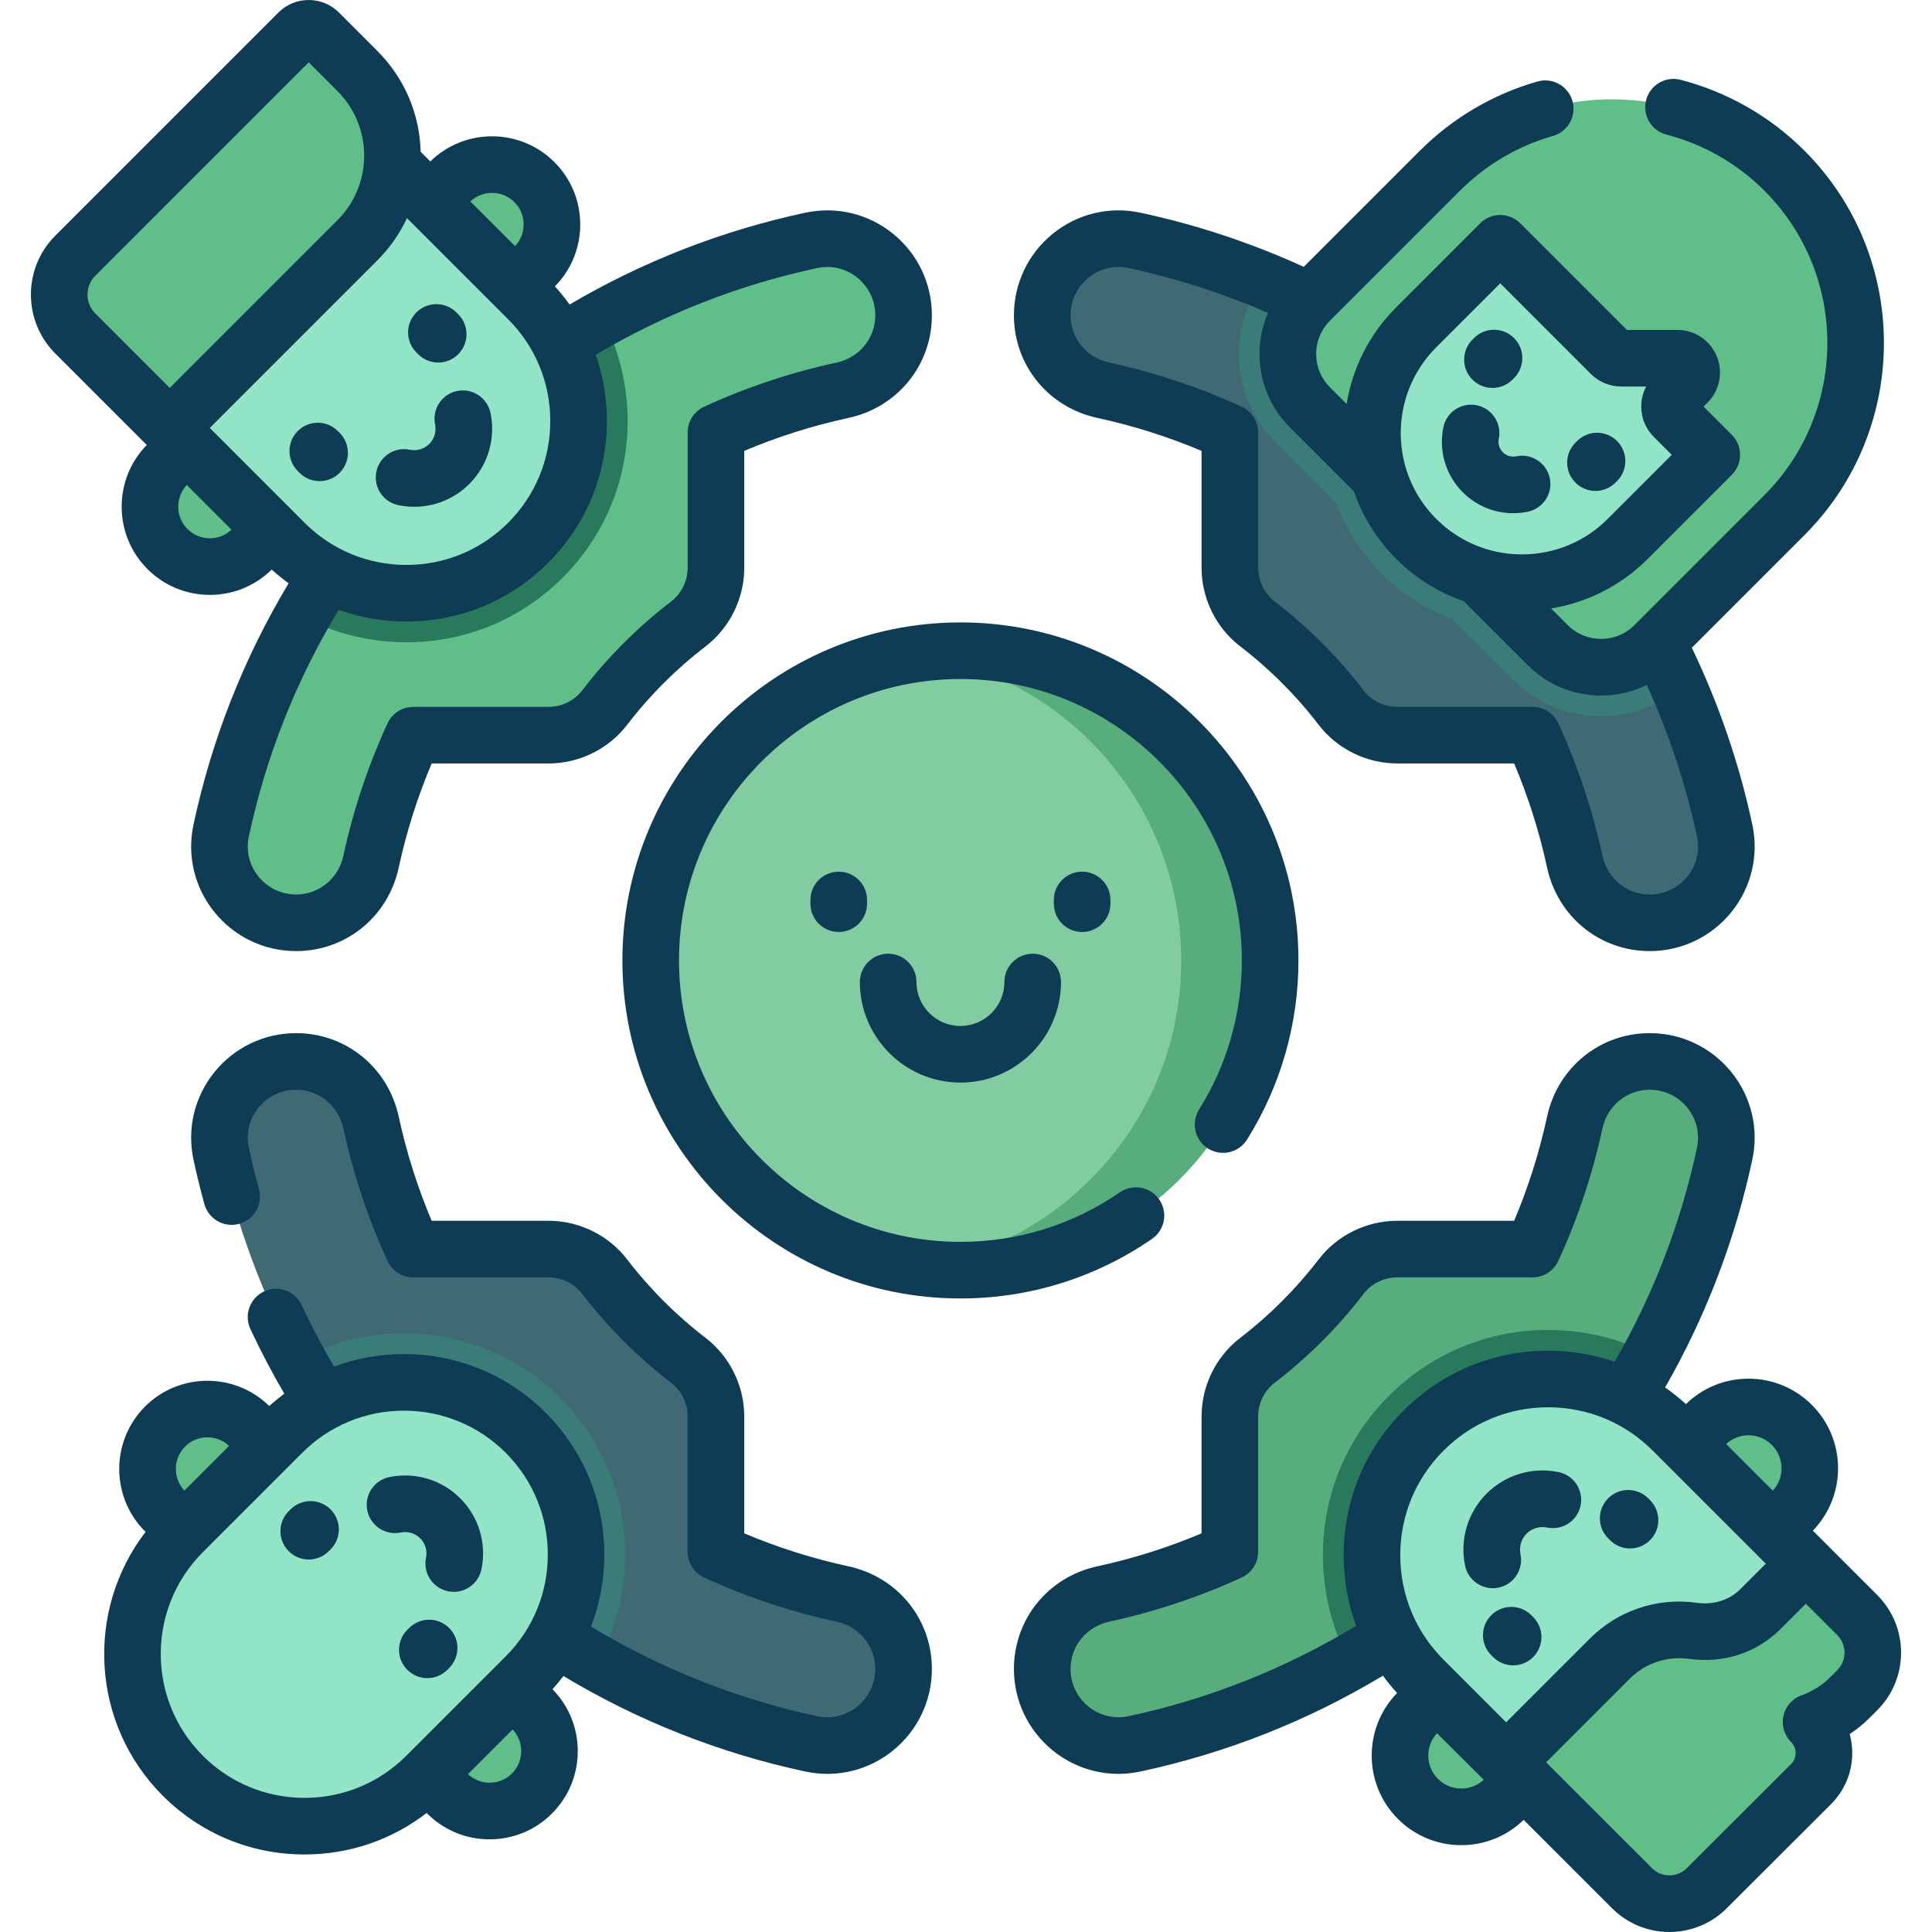
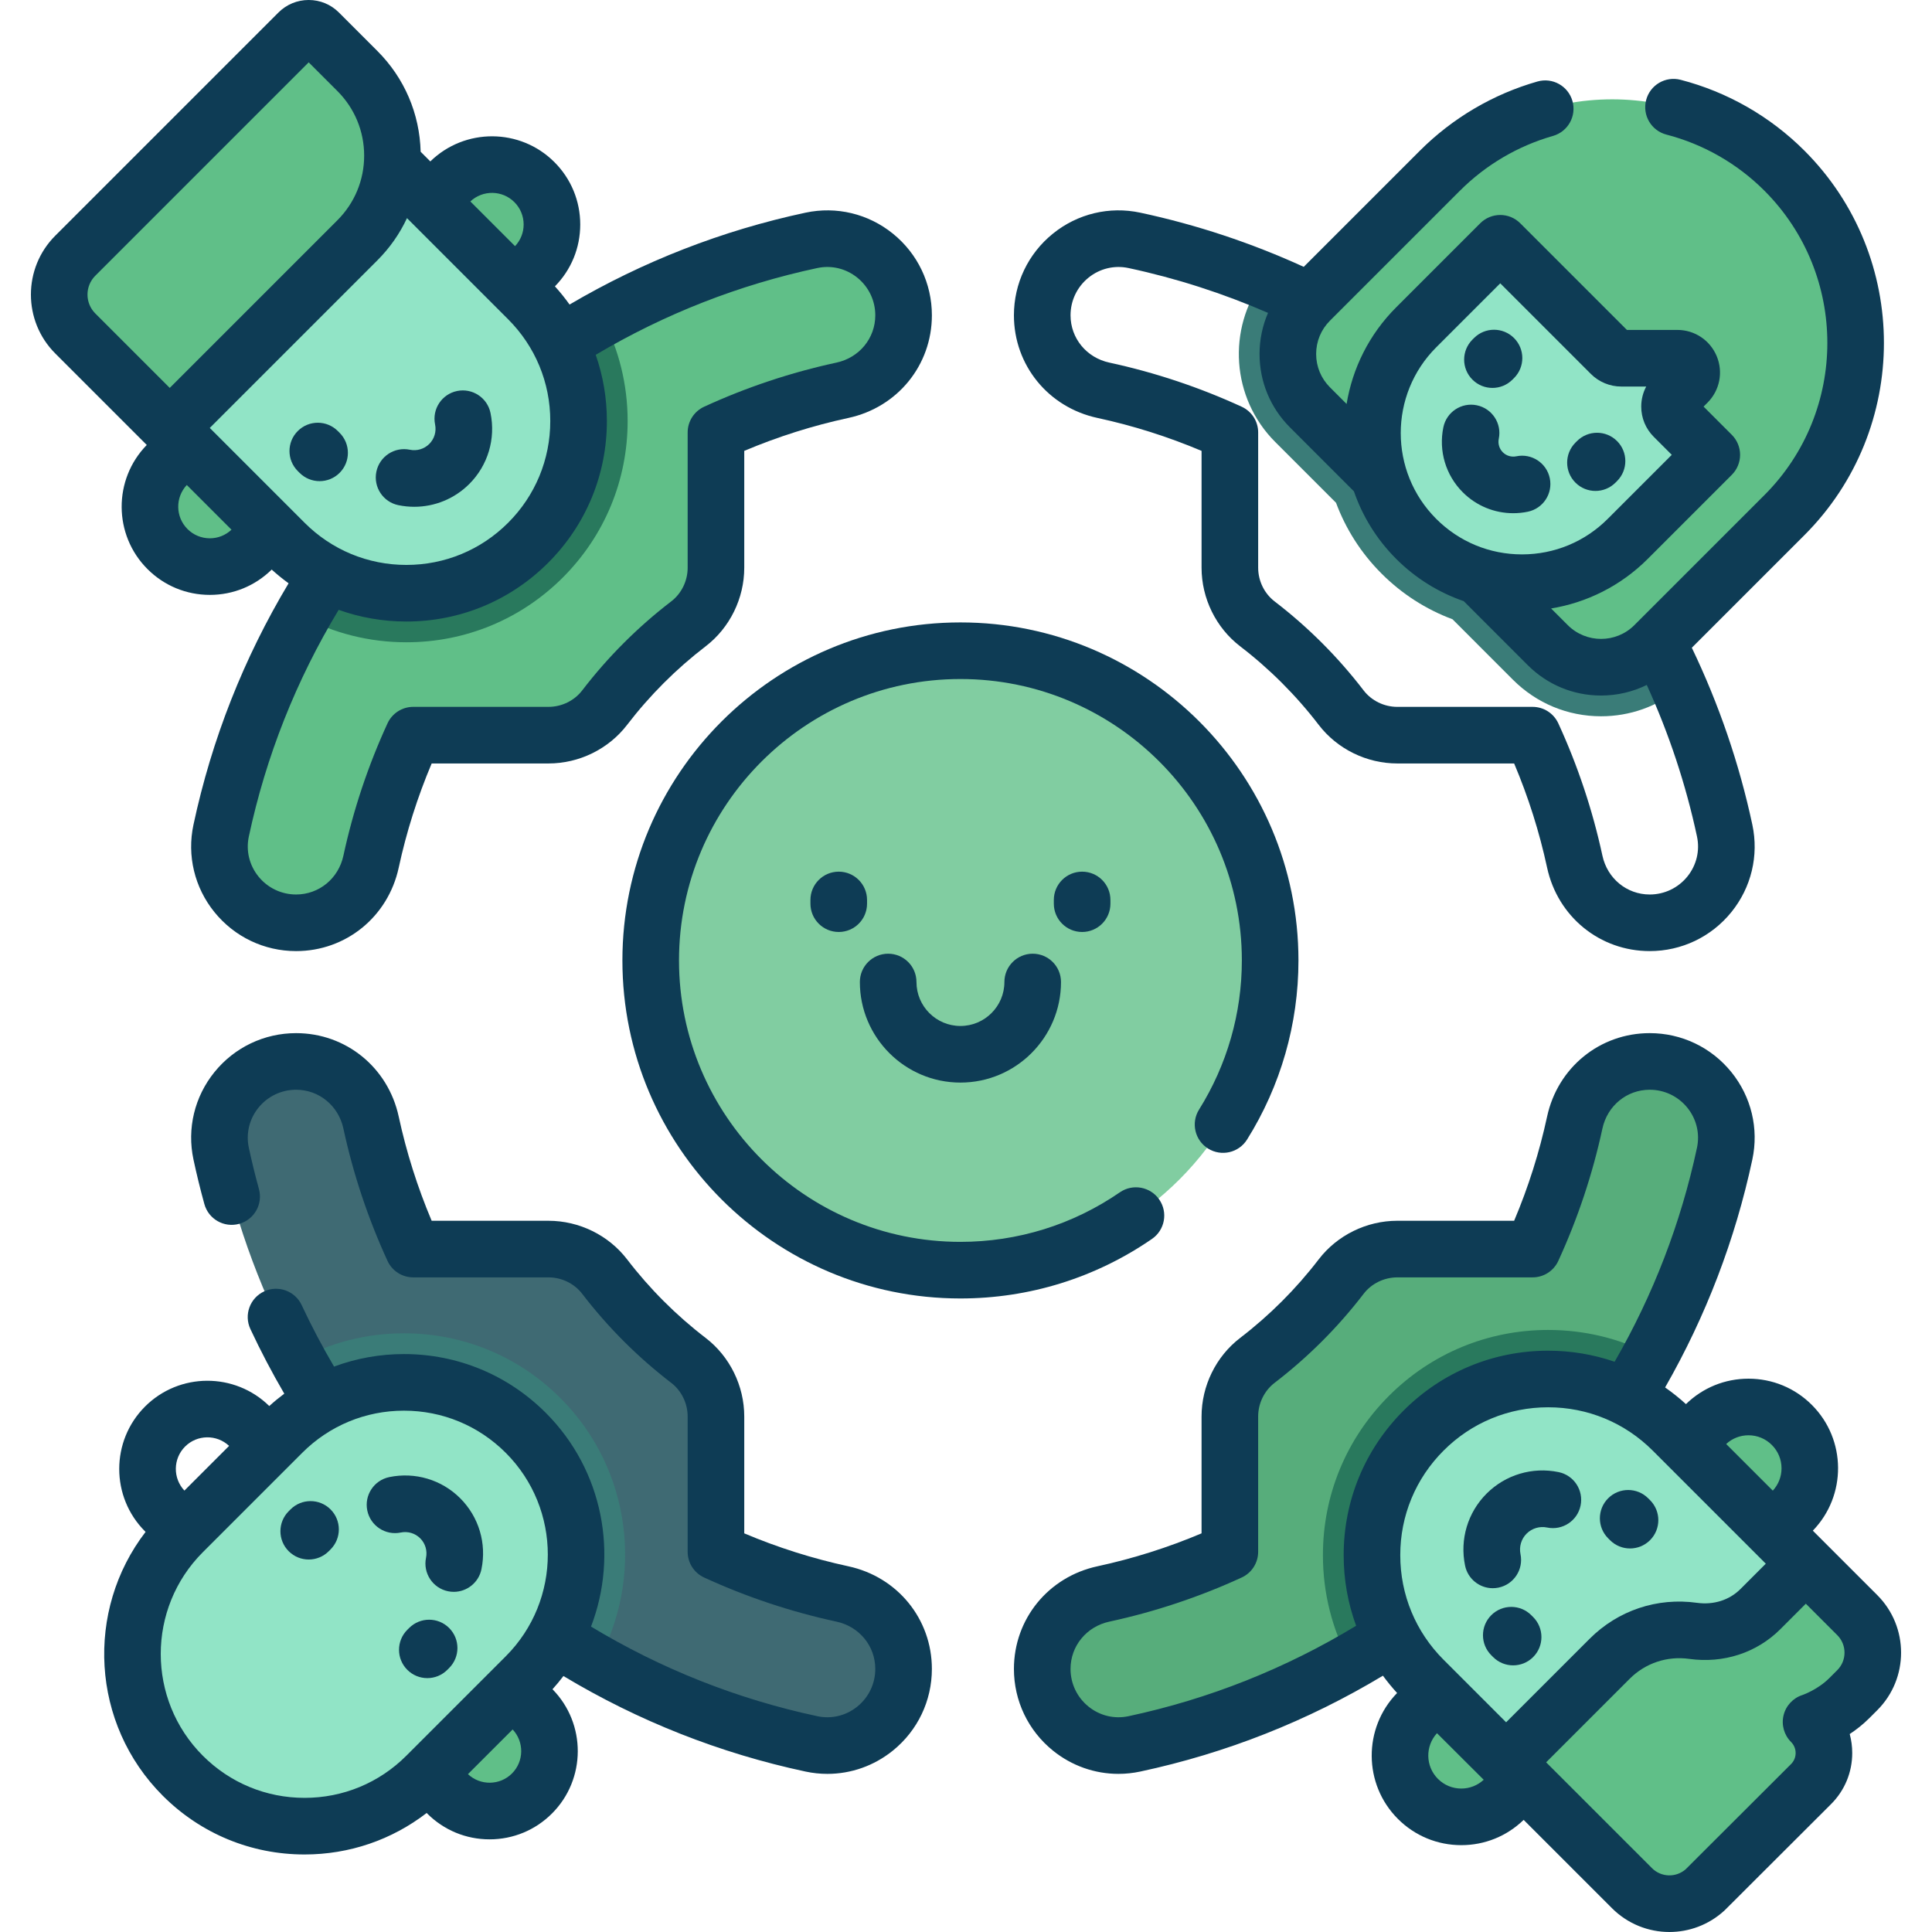
<svg xmlns="http://www.w3.org/2000/svg" version="1.1" width="512" height="512" x="0" y="0" viewBox="0 0 512 512" style="enable-background:new 0 0 512 512" xml:space="preserve" class="">
  <g>
    <path d="m182.438 360.511c-8.337-6.392-15.805-13.86-22.197-22.197-3.543-4.621-9.061-7.298-14.884-7.298h-35.848c-4.878-10.61-8.653-21.832-11.175-33.521-2.031-9.413-10.238-16.203-19.867-16.203-12.866 0-22.549 11.841-19.86 24.424 16.708 78.169 78.261 139.721 156.43 156.43 12.582 2.689 24.424-6.994 24.424-19.86 0-9.629-6.79-17.836-16.203-19.867-11.689-2.522-22.911-6.297-33.521-11.175v-35.848c-.001-5.824-2.678-11.342-7.299-14.885z" fill="#3f6a73" data-original="#64e0c4" class="" />
    <path d="m158.21 440.66c-33.36-18.72-60.9-46.57-79.26-80.17 8.52-4.67 18.13-7.15 28.11-7.15 15.66 0 30.39 6.1 41.46 17.17 18.97 18.98 22.2 47.82 9.69 70.15z" fill="#3a7c78" data-original="#27d1b3" class="" />
-     <path d="m333.223 165.332c8.337 6.392 15.805 13.86 22.197 22.197 3.543 4.621 9.06 7.298 14.884 7.298h35.848c4.878 10.61 8.653 21.832 11.175 33.521 2.031 9.413 10.238 16.203 19.867 16.203 12.866 0 22.549-11.841 19.86-24.424-16.708-78.169-78.26-139.721-156.43-156.43-12.582-2.689-24.424 6.994-24.424 19.86 0 9.629 6.79 17.836 16.203 19.867 11.689 2.522 22.911 6.297 33.521 11.175v35.848c.001 5.824 2.678 11.341 7.299 14.885z" fill="#3f6a73" data-original="#fc7cb6" class="" />
    <path d="m445.05 182.48c-5.85 4.75-13.1 7.34-20.75 7.34-8.81 0-17.09-3.43-23.32-9.65l-16.05-16.06c-6.98-2.6-13.39-6.68-18.81-12.11-5.5-5.49-9.51-11.91-12.06-18.76l-16.11-16.11c-11.68-11.68-12.75-30.01-3.21-42.91 49.47 20.18 89.24 59.25 110.31 108.26z" fill="#3a7c78" data-original="#fb5fa7" class="" />
    <path d="m406.152 331.016h-35.848c-5.823 0-11.341 2.677-14.884 7.298-6.392 8.337-13.86 15.805-22.197 22.197-4.621 3.543-7.298 9.061-7.298 14.884v35.848c-10.61 4.878-21.832 8.653-33.521 11.175-9.413 2.031-16.203 10.238-16.203 19.867 0 12.866 11.841 22.549 24.424 19.86 78.169-16.708 139.721-78.26 156.43-156.43 2.689-12.582-6.994-24.424-19.86-24.424-9.629 0-17.836 6.79-19.867 16.203-2.523 11.69-6.297 22.912-11.176 33.522z" fill="#57ad7b" data-original="#688d97" class="" />
    <path d="m437.52 358.99c-18.29 34.17-46.06 62.51-79.78 81.52-4.68-8.61-7.16-18.31-7.15-28.38-.01-15.93 6.2-30.92 17.48-42.2 11.27-11.28 26.26-17.48 42.2-17.48 9.639 0 18.92 2.26 27.25 6.54z" fill="#29795d" data-original="#557983" class="" />
    <path d="m78.466 244.55c9.629 0 17.837-6.79 19.867-16.203 2.522-11.689 6.297-22.911 11.175-33.521h35.848c5.823 0 11.341-2.677 14.884-7.298 6.392-8.337 13.86-15.805 22.197-22.197 4.621-3.543 7.298-9.061 7.298-14.884v-35.848c10.61-4.878 21.832-8.653 33.521-11.175 9.413-2.031 16.203-10.238 16.203-19.867 0-12.866-11.841-22.549-24.424-19.86-78.169 16.708-139.721 78.26-156.43 156.43-2.688 12.582 6.995 24.423 19.861 24.423z" fill="#60bf88" data-original="#5591d6" class="" />
    <path d="m166.33 111.58c0 15.66-6.1 30.38-17.17 41.46-11.08 11.07-25.8 17.17-41.47 17.17-9.79 0-19.22-2.38-27.61-6.88 18.61-33.17 46.25-60.6 79.59-78.96 4.35 8.29 6.66 17.57 6.66 27.21z" fill="#29795d" data-original="#1475cb" class="" />
    <circle cx="463.366" cy="389.121" fill="#60bf88" r="16.257" data-original="#f5a871" class="" />
    <circle cx="387.259" cy="465.229" fill="#60bf88" r="16.257" data-original="#f5a871" class="" />
    <path d="m423.066 490.96-45.806-45.806c-9.118-9.118-13.681-21.068-13.673-33.018-.008-11.95 4.555-23.9 13.673-33.018 18.232-18.232 47.796-18.232 66.032.004l45.806 45.806z" fill="#91e4c6" data-original="#fdd1a7" class="" />
    <path d="m452.37 500.382 27.581-27.581c4.546-4.546 4.546-11.917 0-16.463 0 0 5.596-1.775 10.142-6.321l2.105-2.105c5.491-5.491 5.491-14.394 0-19.886l-13.635-13.635-12.047 12.047c-4.672 4.672-11.284 6.666-17.828 5.755-7.844-1.092-16.088 1.376-22.12 7.408l-27.432 27.432 33.349 33.349c5.491 5.491 14.394 5.491 19.885 0z" fill="#60bf88" data-original="#fddd45" class="" />
    <circle cx="130.382" cy="59.496" fill="#60bf88" r="15.889" data-original="#f5a871" class="" />
    <circle cx="55.614" cy="134.264" fill="#60bf88" r="15.889" data-original="#f5a871" class="" />
    <path d="m139.963 143.845c-17.822 17.822-46.716 17.822-64.538 0l-39.19-39.19 64.538-64.538 39.19 39.19c17.821 17.821 17.821 46.716 0 64.538z" fill="#91e4c6" data-original="#fdd1a7" class="" />
    <path d="m94.712 63.679-49.726 49.726-25.038-25.037c-5.688-5.688-5.688-14.911 0-20.599l59.148-59.147c1.496-1.496 3.922-1.496 5.419 0l10.197 10.198c12.388 12.388 12.388 32.472 0 44.859z" fill="#60bf88" data-original="#fddd45" class="" />
-     <circle cx="54.978" cy="389.288" fill="#60bf88" r="15.889" data-original="#c47a4a" class="" />
    <circle cx="129.746" cy="464.056" fill="#60bf88" r="15.889" data-original="#c47a4a" class="" />
    <path d="m48.447 470.586c-17.822-17.822-17.822-46.716 0-64.538l26.341-26.341c17.822-17.822 46.716-17.822 64.538 0 17.822 17.822 17.822 46.716 0 64.538l-26.341 26.341c-17.821 17.822-46.716 17.822-64.538 0z" fill="#91e4c6" data-original="#e89a5e" class="" />
    <path d="m410.176 170.973-63.032-63.032c-7.802-7.802-7.802-20.451 0-28.253l34.458-34.458c25.208-25.208 66.077-25.208 91.285 0 25.208 25.208 25.208 66.077 0 91.285l-34.458 34.458c-7.802 7.801-20.452 7.801-28.253 0z" fill="#60bf88" data-original="#d68a5a" class="" />
    <path d="m453.643 120.534-22.28 22.28c-15.475 15.475-40.573 15.476-56.055-.006s-15.481-40.579-.006-56.055l22.28-22.28 29.34 29.34c.717.717 1.691 1.122 2.704 1.122h14.895c3.382 0 5.073 4.082 2.682 6.474l-3.638 3.638c-1.492 1.492-1.497 3.912-.006 5.403z" fill="#91e4c6" data-original="#ffe5c4" class="" />
    <circle cx="254.524" cy="254.527" fill="#81cda1" r="82.08" data-original="#fee265" class="" />
-     <path d="m336.608 254.527c0 45.329-36.754 82.084-82.084 82.084-4.007 0-7.936-.285-11.787-.845 39.75-5.716 70.297-39.907 70.297-81.239s-30.547-75.522-70.297-81.239c3.85-.56 7.779-.845 11.787-.845 45.33 0 82.084 36.755 82.084 82.084z" fill="#57ad7b" data-original="#fdd330" class="" />
    <path d="m224.838 415.087c-9.436-2.036-18.699-4.968-27.603-8.731v-30.96c0-8.133-3.826-15.922-10.234-20.836-7.816-5.993-14.817-12.994-20.809-20.809-4.913-6.408-12.702-10.234-20.836-10.234h-30.96c-3.764-8.901-6.695-18.165-8.732-27.603-2.81-13.025-13.993-22.122-27.198-22.122-8.44 0-16.328 3.766-21.639 10.332-5.281 6.528-7.306 14.97-5.556 23.161.836 3.909 1.808 7.881 2.889 11.806 1.099 3.992 5.225 6.34 9.222 5.24 3.993-1.1 6.339-5.229 5.239-9.222-1.004-3.646-1.906-7.334-2.682-10.959-.799-3.741.131-7.601 2.55-10.592 2.449-3.028 6.086-4.765 9.977-4.765 6.075 0 11.229 4.229 12.536 10.285 2.603 12.059 6.536 23.859 11.692 35.072 1.225 2.662 3.886 4.367 6.814 4.367h35.848c3.499 0 6.838 1.63 8.932 4.361 6.791 8.857 14.727 16.792 23.586 23.585 2.73 2.094 4.361 5.434 4.361 8.933v35.848c0 2.929 1.705 5.59 4.367 6.814 11.216 5.157 23.016 9.09 35.071 11.692 6.056 1.306 10.285 6.461 10.285 12.536 0 3.891-1.737 7.528-4.766 9.978-2.99 2.419-6.85 3.35-10.591 2.548-21.236-4.539-41.382-12.526-59.974-23.749 7.283-19 3.293-41.366-11.999-56.658-10.036-10.036-23.38-15.563-37.572-15.563-6.429 0-12.679 1.145-18.531 3.318-3.111-5.298-5.991-10.757-8.579-16.296-1.753-3.752-6.214-5.376-9.97-3.621-3.752 1.753-5.373 6.216-3.62 9.969 2.717 5.816 5.729 11.554 8.982 17.125-1.369 1.023-2.697 2.114-3.976 3.277-9.131-8.973-23.854-8.934-32.926.137-9.119 9.119-9.119 23.958.001 33.078.047.047.099.086.146.132-16.011 20.82-14.501 50.87 4.559 69.93 10.036 10.036 23.38 15.563 37.572 15.563 11.862 0 23.122-3.873 32.362-11 .045.046.083.096.128.141 4.418 4.417 10.292 6.851 16.539 6.851s12.121-2.433 16.539-6.851c9.071-9.071 9.111-23.796.135-32.928 1.028-1.132 1.987-2.304 2.899-3.501 19.898 11.947 41.443 20.461 64.15 25.314 1.931.413 3.873.615 5.804.615 6.258 0 12.365-2.134 17.355-6.17 6.566-5.311 10.332-13.199 10.332-21.64.003-13.204-9.094-24.389-22.119-27.198zm-175.793-31.731c3.208-3.208 8.384-3.261 11.667-.18l-11.845 11.845c-3.083-3.284-3.028-8.458.178-11.665zm4.707 81.927c-14.87-14.869-14.87-39.063-.001-53.932l26.342-26.341c7.202-7.203 16.779-11.169 26.966-11.169 10.186 0 19.763 3.967 26.965 11.169 14.869 14.869 14.869 39.063 0 53.932l-26.342 26.341c-7.202 7.203-16.778 11.169-26.965 11.169s-19.763-3.966-26.965-11.169zm81.925 4.705c-3.206 3.207-8.383 3.261-11.666.179l11.845-11.844c3.083 3.283 3.029 8.458-.179 11.665z" fill="#0e3c55" data-original="#000000" class="" />
    <path d="m290.823 110.755c9.437 2.036 18.7 4.968 27.603 8.732v30.96c0 8.133 3.826 15.921 10.234 20.835 7.814 5.992 14.815 12.993 20.809 20.808 4.913 6.409 12.702 10.235 20.836 10.235h30.96c3.764 8.901 6.695 18.164 8.732 27.602 2.81 13.025 13.993 22.122 27.198 22.122 8.44 0 16.328-3.766 21.639-10.332 5.281-6.528 7.306-14.969 5.556-23.159-3.463-16.202-8.869-31.952-16.04-46.9l29.841-29.841c28.091-28.091 28.091-73.799 0-101.891-9.071-9.071-20.416-15.564-32.809-18.776-4.007-1.041-8.103 1.368-9.142 5.377-1.04 4.01 1.368 8.103 5.378 9.142 9.805 2.542 18.784 7.682 25.965 14.863 22.243 22.244 22.243 58.436 0 80.678l-34.458 34.458c-4.864 4.864-12.781 4.866-17.646 0l-4.416-4.416c9.381-1.546 18.383-5.916 25.603-13.136l22.28-22.28c1.406-1.406 2.196-3.314 2.196-5.303s-.79-3.897-2.197-5.303l-7.479-7.479 1.039-1.04c3.242-3.242 4.204-8.073 2.45-12.307s-5.851-6.97-10.436-6.97h-13.37l-28.265-28.265c-2.929-2.929-7.678-2.93-10.606 0l-22.279 22.281c-7.22 7.22-11.589 16.222-13.135 25.603l-4.417-4.417c-2.356-2.356-3.654-5.49-3.654-8.823s1.298-6.466 3.655-8.823l34.457-34.458c6.848-6.848 15.371-11.865 24.649-14.508 3.983-1.135 6.293-5.284 5.158-9.268-1.136-3.983-5.287-6.292-9.268-5.158-11.728 3.341-22.498 9.679-31.147 18.328l-30.791 30.791c-13.869-6.335-28.413-11.17-43.314-14.355-8.19-1.75-16.632.274-23.159 5.555-6.566 5.311-10.332 13.199-10.332 21.64.001 13.204 9.097 24.389 22.122 27.198zm89.782-18.698 16.978-16.976 24.033 24.033c2.108 2.111 5.028 3.322 8.011 3.322h6.637c-.859 1.613-1.317 3.423-1.32 5.302-.005 3.029 1.172 5.876 3.313 8.016l4.78 4.78-16.978 16.977c-6.067 6.068-14.136 9.409-22.719 9.409h-.002c-8.585 0-16.656-3.344-22.727-9.415-12.53-12.532-12.533-32.92-.006-45.448zm-92.138-18.477c2.989-2.418 6.85-3.347 10.591-2.548 12.68 2.71 25.081 6.71 36.979 11.885-1.468 3.396-2.245 7.086-2.245 10.898 0 7.34 2.858 14.24 8.048 19.43l16.961 16.961c2.256 6.545 5.988 12.69 11.203 17.906 5.216 5.216 11.362 8.948 17.907 11.204l16.96 16.96c5.19 5.19 12.091 8.048 19.43 8.048 4.27 0 8.389-.974 12.111-2.805 5.874 12.869 10.352 26.346 13.309 40.175.799 3.74-.131 7.6-2.55 10.591-2.449 3.028-6.086 4.765-9.977 4.765-6.075 0-11.229-4.229-12.536-10.285-2.603-12.059-6.536-23.859-11.692-35.072-1.225-2.662-3.886-4.367-6.814-4.367h-35.848c-3.499 0-6.838-1.63-8.933-4.362-6.793-8.859-14.729-16.794-23.585-23.584-2.73-2.094-4.361-5.433-4.361-8.932v-35.848c0-2.929-1.705-5.59-4.367-6.814-11.215-5.157-23.015-9.091-35.071-11.693-6.056-1.306-10.285-6.461-10.285-12.536 0-3.891 1.737-7.528 4.765-9.977z" fill="#0e3c55" data-original="#000000" class="" />
    <path d="m413.045 390.123c-6.95-1.436-14.081.696-19.084 5.7-5.005 5.004-7.136 12.138-5.701 19.084.731 3.545 3.854 5.984 7.337 5.984.503 0 1.014-.051 1.524-.156 4.057-.838 6.666-4.806 5.828-8.862-.41-1.986.194-4.021 1.618-5.444 1.423-1.423 3.462-2.026 5.442-1.617 4.057.84 8.024-1.771 8.862-5.827.84-4.057-1.769-8.025-5.826-8.862z" fill="#0e3c55" data-original="#000000" class="" />
    <path d="m497.502 422.723-17.084-17.082c8.996-9.283 8.922-24.146-.252-33.319-4.487-4.487-10.453-6.958-16.799-6.958-6.241 0-12.111 2.394-16.572 6.741-1.755-1.604-3.603-3.071-5.523-4.416 10.797-18.859 18.572-39.144 23.117-60.406 1.75-8.19-.274-16.631-5.556-23.159-5.311-6.566-13.198-10.332-21.639-10.332-13.205 0-24.389 9.097-27.198 22.121-2.037 9.438-4.969 18.701-8.732 27.603h-30.96c-8.134 0-15.923 3.826-20.836 10.234-5.993 7.816-12.994 14.817-20.809 20.809-6.408 4.914-10.234 12.703-10.234 20.836v30.96c-8.903 3.764-18.167 6.695-27.603 8.731-13.024 2.81-22.121 13.995-22.121 27.199 0 8.441 3.766 16.329 10.332 21.64 4.99 4.036 11.098 6.17 17.355 6.17 1.93 0 3.874-.203 5.804-.615 22.77-4.867 44.361-13.41 64.298-25.402 1.162 1.586 2.414 3.117 3.757 4.586-9.038 9.281-8.975 24.176.211 33.364 4.487 4.487 10.453 6.958 16.799 6.958 6.22 0 12.071-2.379 16.526-6.698l23.397 23.397c4.2 4.2 9.71 6.315 15.231 6.315 5.171 0 10.354-1.856 14.477-5.593.09-.081.177-.164.263-.249l28.098-28.048.004-.004c3.616-3.615 5.607-8.422 5.607-13.535 0-1.723-.227-3.412-.665-5.032 1.703-1.124 3.5-2.517 5.2-4.217l2.106-2.105c8.408-8.409 8.408-22.087.001-30.494zm-98.365 33.702-16.574-16.574c-7.407-7.408-11.483-17.249-11.477-27.719-.007-10.461 4.069-20.302 11.478-27.71 7.4-7.401 17.242-11.477 27.71-11.477 10.469 0 20.312 4.078 27.714 11.48l29.967 29.967-6.74 6.741c-2.919 2.918-7.108 4.239-11.491 3.63-10.555-1.47-20.93 2.005-28.459 9.533zm70.421-73.496c1.654 1.654 2.565 3.853 2.565 6.192 0 2.213-.824 4.294-2.312 5.914l-12.359-12.359c1.619-1.489 3.701-2.313 5.914-2.313 2.34.001 4.539.911 6.192 2.566zm-170.5 71.882c-3.745.802-7.602-.13-10.591-2.548-3.028-2.45-4.766-6.086-4.766-9.977 0-6.075 4.229-11.23 10.285-12.536 12.056-2.602 23.855-6.535 35.071-11.692 2.662-1.224 4.367-3.885 4.367-6.814v-35.848c0-3.499 1.63-6.838 4.361-8.932 8.857-6.791 16.792-14.726 23.586-23.585 2.094-2.731 5.433-4.361 8.932-4.361h35.848c2.929 0 5.59-1.705 6.814-4.367 5.156-11.214 9.091-23.014 11.692-35.073 1.307-6.056 6.461-10.285 12.536-10.285 3.891 0 7.527 1.737 9.977 4.766 2.419 2.991 3.349 6.851 2.55 10.59-4.271 19.98-11.613 39.033-21.83 56.725-5.596-1.918-11.527-2.927-17.616-2.928-.001 0-.002 0-.003 0-14.474 0-28.081 5.636-38.314 15.87-10.244 10.243-15.881 23.854-15.871 38.316-.004 6.487 1.134 12.797 3.305 18.712-18.688 11.336-38.952 19.397-60.333 23.967zm82.009 16.61c-3.325-3.325-3.403-8.674-.252-12.105 0 0 12.244 12.224 12.378 12.34-1.621 1.5-3.711 2.33-5.934 2.33-2.34 0-4.539-.911-6.192-2.565zm105.829-28.813-2.106 2.105c-3.113 3.114-7.107 4.475-7.105 4.475-2.497.792-4.399 2.828-5.02 5.373s.131 5.229 1.983 7.081c.782.782 1.213 1.822 1.213 2.928 0 1.105-.43 2.144-1.211 2.925l-27.943 27.895c-2.596 2.248-6.485 2.123-8.918-.312l-28.046-28.045 22.128-22.128c4.174-4.173 9.928-6.096 15.784-5.284 9.084 1.267 17.893-1.607 24.166-7.88l6.742-6.743 8.332 8.332c2.559 2.558 2.559 6.72.001 9.278z" fill="#0e3c55" data-original="#000000" class="" />
    <path d="m426.67 408.162c1.465 1.464 3.385 2.197 5.304 2.197s3.839-.732 5.304-2.197c2.929-2.929 2.929-7.678 0-10.606l-.492-.492c-2.93-2.929-7.678-2.929-10.607 0s-2.929 7.678 0 10.606z" fill="#0e3c55" data-original="#000000" class="" />
    <path d="m405.81 428.044c-2.928-2.93-7.677-2.933-10.606-.005-2.931 2.928-2.933 7.676-.005 10.607l.491.492c1.465 1.466 3.385 2.199 5.306 2.199 1.918 0 3.837-.731 5.301-2.194 2.931-2.928 2.933-7.676.005-10.607z" fill="#0e3c55" data-original="#000000" class="" />
    <path d="m39.076 150.802c4.417 4.418 10.291 6.851 16.538 6.851 6.179 0 11.991-2.384 16.391-6.71 1.433 1.302 2.93 2.511 4.476 3.638-11.891 19.85-20.37 41.336-25.209 63.978-1.751 8.189.273 16.631 5.554 23.159 5.312 6.566 13.199 10.333 21.641 10.333 13.205 0 24.389-9.097 27.198-22.121 2.037-9.438 4.969-18.702 8.732-27.603h30.96c8.134 0 15.923-3.826 20.836-10.235 5.991-7.814 12.992-14.815 20.809-20.809 6.408-4.914 10.234-12.703 10.234-20.835v-30.96c8.902-3.764 18.166-6.696 27.603-8.731 13.024-2.81 22.121-13.995 22.121-27.199 0-8.441-3.766-16.329-10.332-21.64-6.528-5.28-14.971-7.306-23.159-5.555-22.073 4.718-43.075 12.906-62.526 24.346-1.196-1.668-2.483-3.283-3.882-4.821 4.326-4.401 6.709-10.212 6.709-16.391 0-6.248-2.433-12.121-6.85-16.538-9.056-9.054-23.742-9.109-32.879-.18l-2.563-2.563c-.26-10.088-4.3-19.536-11.463-26.699l-10.197-10.198c-2.141-2.14-4.986-3.319-8.013-3.319s-5.873 1.179-8.013 3.319l-59.147 59.147c-8.604 8.604-8.604 22.602 0 31.206l24.251 24.251c-8.928 9.135-8.876 23.824.18 32.879zm68.779-92.996 26.805 26.804c7.202 7.203 11.169 16.78 11.169 26.966s-3.967 19.763-11.17 26.966c-7.202 7.203-16.778 11.169-26.965 11.169s-19.764-3.967-26.966-11.169l-25.135-25.135 44.423-44.424c3.295-3.295 5.927-7.076 7.839-11.177zm-58.172 82.39c-3.207-3.207-3.262-8.381-.18-11.666l11.845 11.845c-1.56 1.466-3.582 2.278-5.734 2.278-2.24 0-4.347-.873-5.931-2.457zm166.92-69.164c3.741-.799 7.601.129 10.591 2.548 3.028 2.449 4.766 6.086 4.766 9.977 0 6.075-4.229 11.229-10.285 12.536-12.057 2.601-23.856 6.535-35.071 11.692-2.662 1.224-4.367 3.885-4.367 6.814v35.848c0 3.499-1.631 6.838-4.361 8.932-8.859 6.792-16.795 14.728-23.586 23.585-2.094 2.731-5.433 4.361-8.932 4.361h-35.848c-2.929 0-5.59 1.705-6.814 4.367-5.156 11.213-9.09 23.013-11.692 35.073-1.307 6.055-6.461 10.284-12.536 10.284-3.891 0-7.527-1.737-9.978-4.766-2.419-2.99-3.348-6.85-2.549-10.59 4.548-21.276 12.555-41.457 23.809-60.076 5.681 2.033 11.732 3.093 17.945 3.093 14.192 0 27.536-5.527 37.571-15.563 10.037-10.036 15.563-23.379 15.563-37.572 0-6.068-1.018-11.978-2.959-17.543 18.252-10.831 37.984-18.566 58.733-23zm-80.289-17.467c1.584 1.584 2.456 3.69 2.456 5.931 0 2.15-.811 4.173-2.277 5.734l-11.845-11.845c3.283-3.082 8.458-3.028 11.666.18zm-111.061 19.508 56.552-56.553 7.604 7.603c4.575 4.575 7.095 10.657 7.095 17.126 0 6.47-2.52 12.552-7.095 17.126l-44.423 44.423-19.733-19.733c-2.755-2.754-2.755-7.237 0-9.992z" fill="#0e3c55" data-original="#000000" class="" />
    <path d="m78.913 124.831.48.48c1.465 1.464 3.385 2.197 5.304 2.197s3.839-.732 5.304-2.197c2.929-2.929 2.929-7.678 0-10.606l-.48-.48c-2.93-2.929-7.678-2.929-10.607 0-2.93 2.928-2.93 7.677-.001 10.606z" fill="#0e3c55" data-original="#000000" class="" />
-     <path d="m110.821 93.88c1.465 1.466 3.385 2.199 5.306 2.199 1.918 0 3.837-.731 5.301-2.194 2.931-2.928 2.933-7.676.005-10.607l-.48-.481c-2.928-2.93-7.677-2.933-10.606-.005-2.931 2.928-2.933 7.676-.005 10.607z" fill="#0e3c55" data-original="#000000" class="" />
    <path d="m105.566 133.872c1.404.29 2.816.432 4.218.432 5.424 0 10.669-2.131 14.587-6.05 4.932-4.931 7.032-11.961 5.619-18.806-.837-4.058-4.805-6.663-8.861-5.829-4.057.837-6.666 4.805-5.828 8.861.389 1.885-.185 3.816-1.536 5.167-1.349 1.349-3.278 1.926-5.165 1.534-4.055-.834-8.024 1.771-8.861 5.828-.839 4.057 1.77 8.025 5.827 8.863z" fill="#0e3c55" data-original="#000000" class="" />
    <path d="m113.244 444.719c1.917 0 3.834-.73 5.298-2.191l.481-.48c2.932-2.926 2.937-7.675.011-10.606s-7.675-2.937-10.606-.011l-.481.48c-2.932 2.926-2.937 7.675-.011 10.606 1.464 1.467 3.386 2.202 5.308 2.202z" fill="#0e3c55" data-original="#000000" class="" />
    <path d="m76.992 400.006-.48.48c-2.929 2.929-2.929 7.678 0 10.606 1.465 1.464 3.385 2.197 5.304 2.197s3.839-.732 5.304-2.197l.48-.48c2.929-2.929 2.929-7.678 0-10.606-2.931-2.929-7.679-2.929-10.608 0z" fill="#0e3c55" data-original="#000000" class="" />
    <path d="m111.364 407.671c1.35 1.349 1.924 3.28 1.534 5.164-.838 4.057 1.771 8.024 5.827 8.863.512.106 1.022.157 1.525.157 3.482 0 6.604-2.439 7.337-5.983 1.415-6.846-.686-13.876-5.617-18.807-4.93-4.932-11.96-7.031-18.806-5.619-4.057.838-6.666 4.806-5.828 8.862.839 4.057 4.813 6.666 8.861 5.828 1.888-.392 3.816.184 5.167 1.535z" fill="#0e3c55" data-original="#000000" class="" />
    <path d="m395.513 102.803c1.921 0 3.842-.733 5.307-2.2l.417-.417c2.927-2.931 2.924-7.68-.007-10.606-2.93-2.928-7.679-2.924-10.606.006l-.417.417c-2.927 2.931-2.924 7.68.007 10.607 1.463 1.462 3.381 2.193 5.299 2.193z" fill="#0e3c55" data-original="#000000" class="" />
    <path d="m422.813 130.103c1.921 0 3.842-.733 5.307-2.2l.417-.417c2.927-2.931 2.924-7.68-.007-10.606-2.93-2.928-7.679-2.925-10.606.006l-.417.417c-2.927 2.931-2.924 7.68.007 10.607 1.463 1.462 3.381 2.193 5.299 2.193z" fill="#0e3c55" data-original="#000000" class="" />
    <path d="m401.021 136.006c1.283 0 2.578-.13 3.865-.396 4.057-.838 6.665-4.806 5.827-8.862-.839-4.056-4.808-6.667-8.862-5.827-1.31.27-2.653-.128-3.59-1.065-.938-.938-1.336-2.28-1.065-3.591.838-4.056-1.771-8.024-5.827-8.862-4.054-.841-8.024 1.771-8.862 5.828-1.296 6.271.629 12.712 5.147 17.231 3.592 3.592 8.397 5.544 13.367 5.544z" fill="#0e3c55" data-original="#000000" class="" />
    <path d="m222.275 230.999c-4.143 0-7.5 3.358-7.5 7.5v.986c0 4.142 3.357 7.5 7.5 7.5s7.5-3.358 7.5-7.5v-.986c0-4.142-3.357-7.5-7.5-7.5z" fill="#0e3c55" data-original="#000000" class="" />
    <path d="m286.774 246.985c4.143 0 7.5-3.358 7.5-7.5v-.986c0-4.142-3.357-7.5-7.5-7.5s-7.5 3.358-7.5 7.5v.986c0 4.142 3.357 7.5 7.5 7.5z" fill="#0e3c55" data-original="#000000" class="" />
    <path d="m254.524 286.895c14.696 0 26.653-11.957 26.653-26.653 0-4.142-3.357-7.5-7.5-7.5s-7.5 3.358-7.5 7.5c0 6.426-5.228 11.653-11.653 11.653s-11.652-5.228-11.652-11.653c0-4.142-3.357-7.5-7.5-7.5s-7.5 3.358-7.5 7.5c0 14.696 11.956 26.653 26.652 26.653z" fill="#0e3c55" data-original="#000000" class="" />
    <path d="m307.213 317.891c-2.351-3.41-7.021-4.27-10.432-1.919-12.469 8.593-27.081 13.135-42.258 13.135-41.123 0-74.579-33.456-74.579-74.58s33.456-74.58 74.579-74.58c41.124 0 74.58 33.457 74.58 74.58 0 14.005-3.92 27.668-11.335 39.511-2.198 3.511-1.135 8.139 2.376 10.337s8.14 1.135 10.337-2.376c8.912-14.232 13.622-30.647 13.622-47.472 0-49.395-40.186-89.58-89.58-89.58s-89.579 40.186-89.579 89.58 40.185 89.58 89.579 89.58c18.23 0 35.786-5.458 50.77-15.785 3.412-2.351 4.271-7.021 1.92-10.431z" fill="#0e3c55" data-original="#000000" class="" />
  </g>
</svg>